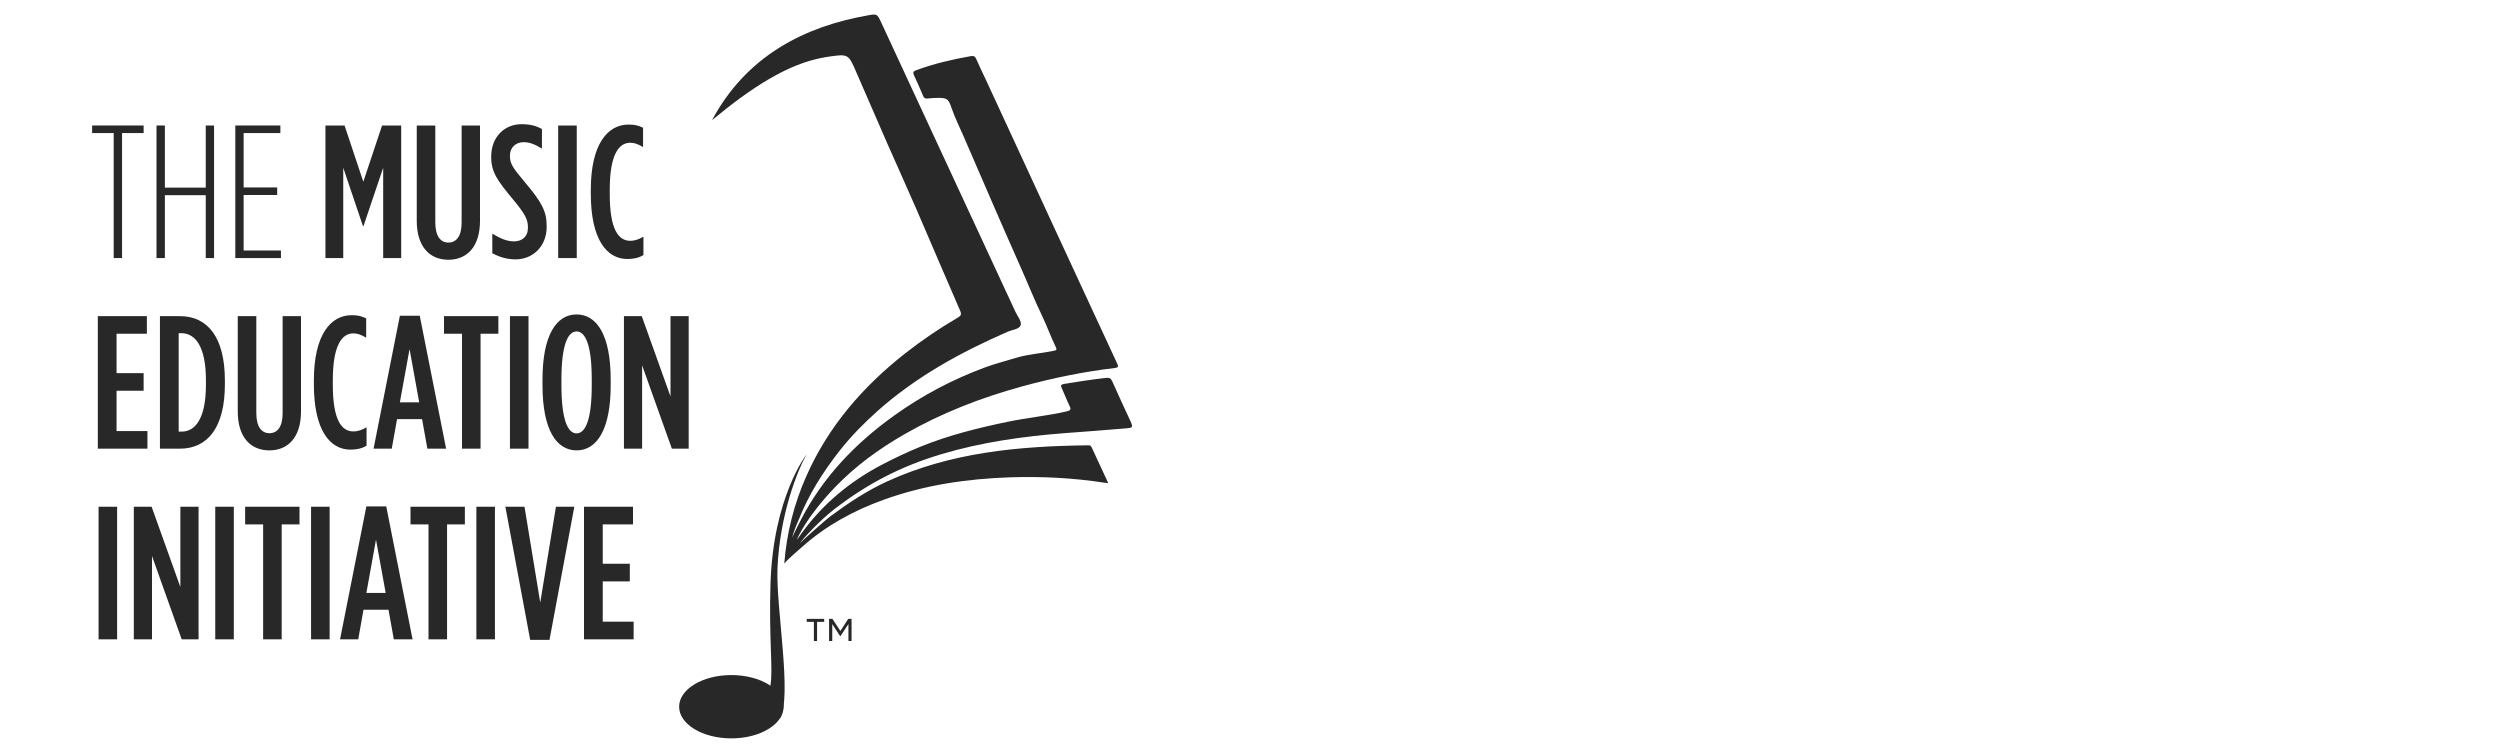
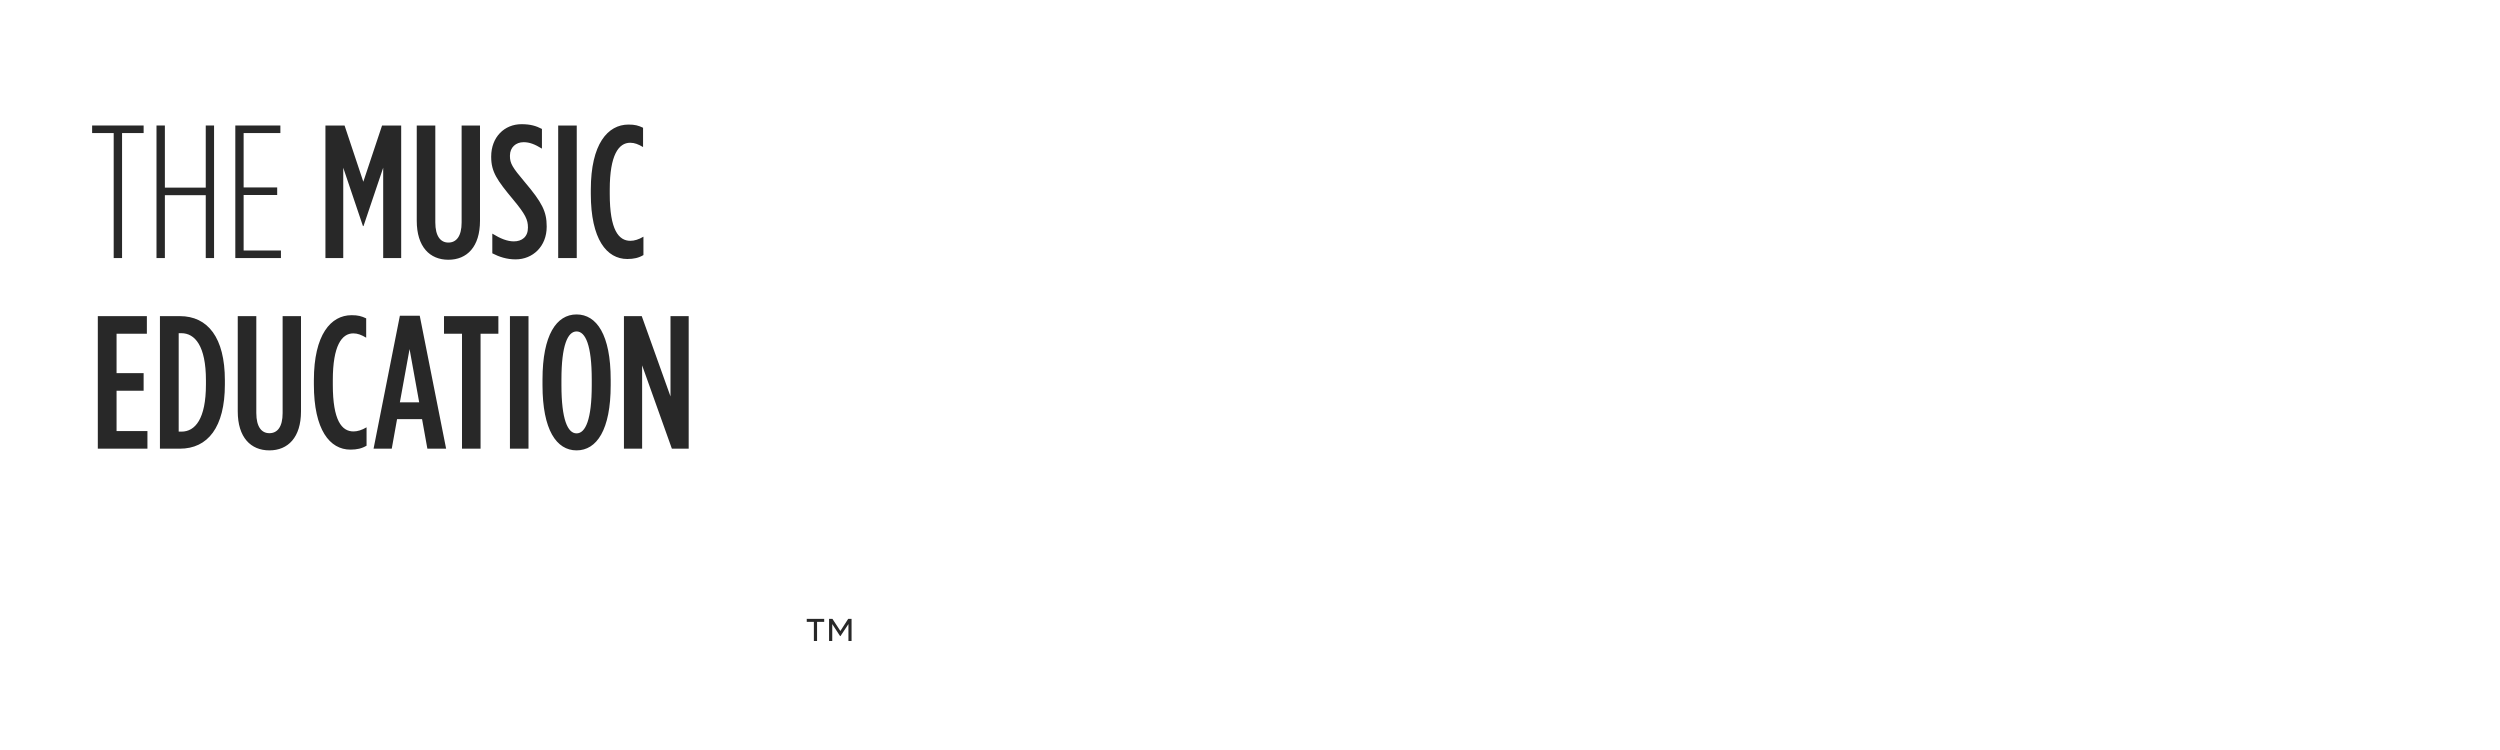
<svg xmlns="http://www.w3.org/2000/svg" xml:space="preserve" width="400px" height="120px" version="1.1" style="shape-rendering:geometricPrecision; text-rendering:geometricPrecision; image-rendering:optimizeQuality; fill-rule:evenodd; clip-rule:evenodd" viewBox="0 0 400 120">
  <defs>
    <style type="text/css">
   
    .fil0 {fill:#282828;fill-rule:nonzero}
   
  </style>
  </defs>
  <g id="Layer_x0020_1">
    <g id="_2171016186560">
      <path class="fil0" d="M18.19 41.29l1.34 0 0 -20 3.45 0 0 -1.21 -8.24 0 0 1.21 3.45 0 0 20zm6.85 0l1.34 0 0 -10.06 6.54 0 0 10.06 1.33 0 0 -21.21 -1.33 0 0 9.94 -6.54 0 0 -9.94 -1.34 0 0 21.21zm12.61 0l7.3 0 0 -1.21 -5.97 0 0 -8.88 5.37 0 0 -1.21 -5.37 0 0 -8.7 5.88 0 0 -1.21 -7.21 0 0 21.21z" />
      <path class="fil0" d="M52.07 41.29l2.85 0 0 -14.45 3.15 9.33 0.09 0 3.15 -9.33 0 14.45 2.88 0 0 -21.21 -3.06 0 -3 9 -3 -9 -3.06 0 0 21.21zm19.67 0.27c2.97,0 5.06,-2.06 5.06,-6.24l0 -15.24 -2.94 0 0 15.51c0,2.22 -0.85,3.22 -2.12,3.22 -1.24,0 -2.09,-1 -2.09,-3.22l0 -15.51 -2.97 0 0 15.24c0,4.18 2.09,6.24 5.06,6.24zm10.76 -0.06c2.75,0 4.97,-2.09 4.97,-5.21l0 -0.06c0,-2.39 -0.73,-3.82 -3.55,-7.15 -1.94,-2.3 -2.33,-2.94 -2.33,-4.12l0 -0.06c0,-1.34 0.97,-2.15 2.18,-2.15 0.97,0 1.79,0.33 2.94,1.03l0 -3.15c-0.94,-0.49 -1.85,-0.76 -3.27,-0.76 -2.73,0 -4.85,2.06 -4.85,5.18l0 0.06c0,2.39 0.94,3.73 3.54,6.85 1.94,2.33 2.34,3.21 2.34,4.42l0 0.06c0,1.46 -0.97,2.18 -2.25,2.18 -1.03,0 -2.12,-0.42 -3.45,-1.24l0 3.15c1.12,0.58 2.33,0.97 3.73,0.97zm6.81 -0.21l2.97 0 0 -21.21 -2.97 0 0 21.21zm11.06 0.15c1.03,0 1.82,-0.18 2.58,-0.63l0 -2.94c-0.76,0.45 -1.46,0.66 -2.09,0.66 -1.88,0 -3.3,-1.75 -3.3,-7.48l0 -0.73c0,-5.51 1.42,-7.48 3.27,-7.48 0.7,0 1.3,0.24 2.06,0.69l0 -3.09c-0.76,-0.36 -1.3,-0.51 -2.33,-0.51 -3.31,0 -6.03,3.09 -6.03,10.42l0 0.67c0,7.27 2.54,10.42 5.84,10.42z" />
      <path class="fil0" d="M15.65 71.79l7.94 0 0 -2.82 -4.94 0 0 -6.45 4.33 0 0 -2.82 -4.33 0 0 -6.3 4.85 0 0 -2.82 -7.85 0 0 21.21zm9.94 0l3.18 0c4.49,0 7.21,-3.45 7.21,-10.27l0 -0.67c0,-6.82 -2.72,-10.27 -7.21,-10.27l-3.18 0 0 21.21zm3 -2.73l0 -15.75 0.42 0c2.18,0 3.94,2.03 3.94,7.54l0 0.67c0,5.51 -1.73,7.54 -3.91,7.54l-0.45 0zm14.51 3c2.97,0 5.06,-2.06 5.06,-6.24l0 -15.24 -2.94 0 0 15.51c0,2.22 -0.84,3.22 -2.12,3.22 -1.24,0 -2.09,-1 -2.09,-3.22l0 -15.51 -2.97 0 0 15.24c0,4.18 2.09,6.24 5.06,6.24zm12.97 -0.12c1.03,0 1.82,-0.18 2.58,-0.63l0 -2.94c-0.76,0.45 -1.46,0.66 -2.09,0.66 -1.88,0 -3.31,-1.75 -3.31,-7.48l0 -0.73c0,-5.51 1.43,-7.48 3.28,-7.48 0.69,0 1.3,0.24 2.06,0.69l0 -3.09c-0.76,-0.36 -1.31,-0.51 -2.34,-0.51 -3.3,0 -6.03,3.09 -6.03,10.42l0 0.67c0,7.27 2.55,10.42 5.85,10.42zm3.7 -0.15l2.91 0 0.85 -4.73 4 0 0.85 4.73 3 0 -4.22 -21.27 -3.18 0 -4.21 21.27zm4.21 -7.42l1.55 -8.52 1.54 8.52 -3.09 0zm9.94 7.42l2.97 0 0 -18.39 2.85 0 0 -2.82 -8.7 0 0 2.82 2.88 0 0 18.39zm7.67 0l2.97 0 0 -21.21 -2.97 0 0 21.21zm10.66 0.27c3.22,0 5.46,-3.27 5.46,-10.42l0 -0.91c0,-7.15 -2.24,-10.42 -5.46,-10.42 -3.21,0 -5.45,3.27 -5.45,10.42l0 0.91c0,7.15 2.24,10.42 5.45,10.42zm0 -2.72c-1.42,0 -2.42,-2.22 -2.42,-7.7l0 -0.91c0,-5.48 1,-7.7 2.42,-7.7 1.43,0 2.43,2.22 2.43,7.7l0 0.91c0,5.48 -1,7.7 -2.43,7.7zm7.58 2.45l2.91 0 0 -13.33 4.76 13.33 2.69 0 0 -21.21 -2.91 0 0 12.85 -4.6 -12.85 -2.85 0 0 21.21z" />
-       <path class="fil0" d="M15.77 102.29l2.97 0 0 -21.21 -2.97 0 0 21.21zm5.64 0l2.91 0 0 -13.33 4.75 13.33 2.7 0 0 -21.21 -2.91 0 0 12.85 -4.6 -12.85 -2.85 0 0 21.21zm13.03 0l2.97 0 0 -21.21 -2.97 0 0 21.21zm7.66 0l2.97 0 0 -18.39 2.85 0 0 -2.82 -8.7 0 0 2.82 2.88 0 0 18.39zm7.67 0l2.97 0 0 -21.21 -2.97 0 0 21.21zm4.64 0l2.91 0 0.84 -4.73 4 0 0.85 4.73 3 0 -4.21 -21.27 -3.18 0 -4.21 21.27zm4.21 -7.42l1.54 -8.52 1.55 8.52 -3.09 0zm9.94 7.42l2.97 0 0 -18.39 2.85 0 0 -2.82 -8.7 0 0 2.82 2.88 0 0 18.39zm7.66 0l2.97 0 0 -21.21 -2.97 0 0 21.21zm8.61 0.09l3.09 0 3.97 -21.3 -2.94 0 -2.51 15.33 -2.52 -15.33 -3.06 0 3.97 21.3zm8.61 -0.09l7.94 0 0 -2.82 -4.94 0 0 -6.45 4.33 0 0 -2.82 -4.33 0 0 -6.3 4.84 0 0 -2.82 -7.84 0 0 21.21z" />
-       <path class="fil0" d="M129.04 76.12c-1.99,4.46 -3.17,9.14 -3.56,14.06 0.56,-0.72 2.51,-2.36 2.83,-2.65 3.85,-3.44 8.29,-5.85 13.13,-7.59 6.53,-2.35 13.31,-3.34 20.21,-3.57 5.04,-0.16 10.06,0.09 15.04,0.86 0.17,0.02 0.33,0.03 0.63,0.07 -0.93,-1.99 -1.8,-3.86 -2.66,-5.74 -0.14,-0.32 -0.39,-0.32 -0.65,-0.31 -11.01,0.14 -21.86,1.11 -32.05,5.77 -3.21,1.47 -6.14,3.4 -8.98,5.5 -0.96,0.7 -4.66,4.03 -4.99,4.38 0.48,-0.71 3.22,-3.67 5.49,-5.42 5.37,-4.14 10.69,-6.88 17.14,-8.81 6.45,-1.93 13.07,-2.85 19.76,-3.37 3.24,-0.25 6.48,-0.47 9.72,-0.76 0.66,-0.05 0.96,-0.1 1.02,-0.3l0 -0.19c-0.03,-0.18 -0.15,-0.43 -0.31,-0.8 -0.95,-2.07 -1.92,-4.13 -2.84,-6.21 -0.21,-0.48 -0.43,-0.64 -0.97,-0.58 -2.27,0.25 -4.52,0.6 -6.77,0.97 -0.54,0.09 -0.53,0.28 -0.34,0.69 0.43,0.93 0.78,1.89 1.23,2.81 0.31,0.61 0.13,0.76 -0.48,0.9 -3.1,0.71 -6.27,1 -9.38,1.65 -4.74,0.98 -9.42,2.14 -13.91,3.96 -2.13,0.86 -4.21,1.85 -6.26,2.92 -5.07,2.66 -9.35,6.2 -12.71,10.79 -0.12,0.16 -0.78,1.06 -0.88,1.22 0.06,-0.25 1.52,-3.63 6.07,-8.38 3.26,-3.4 7.03,-6.15 11.11,-8.49 5.96,-3.43 12.32,-5.89 18.95,-7.7 4.85,-1.32 9.75,-2.33 14.74,-2.92 0.57,-0.06 0.6,-0.24 0.38,-0.71 -3.32,-7.16 -6.63,-14.31 -9.95,-21.47 -1.4,-3.04 -2.81,-6.08 -4.21,-9.12 -2.31,-4.99 -4.62,-9.99 -6.93,-14.99 -0.49,-1.04 -1,-2.08 -1.46,-3.14 -0.18,-0.43 -0.4,-0.54 -0.86,-0.47 -2.98,0.52 -5.9,1.21 -8.74,2.25 -0.47,0.17 -0.58,0.35 -0.36,0.82 0.51,1.08 0.99,2.18 1.45,3.28 0.15,0.36 0.34,0.48 0.73,0.43 0.61,-0.07 1.22,-0.11 1.84,-0.1 1.35,0.01 1.52,0.29 1.98,1.6 0.56,1.6 1.31,3.13 1.99,4.68 2.98,6.87 5.93,13.76 8.98,20.6 1.19,2.67 2.27,5.39 3.54,8.03 0.76,1.59 1.36,3.27 2.13,4.86 0.26,0.53 0.2,0.61 -0.38,0.72 -1.95,0.4 -3.93,0.5 -5.88,1.09 -1.72,0.53 -3.48,0.96 -5.17,1.6 -5.11,1.91 -9.9,4.44 -14.33,7.61 -6.23,4.45 -11.42,9.84 -14.96,16.69 -0.04,0.07 -1,1.93 -1.4,2.85 0.24,-1.06 0.93,-2.59 1.01,-2.78 1.6,-4.06 3.9,-7.69 6.58,-11.11 1.83,-2.33 3.9,-4.42 6.11,-6.39 6.16,-5.47 13.27,-9.36 20.76,-12.63 0.74,-0.32 1.88,-0.4 2.09,-1.06 0.19,-0.56 -0.5,-1.42 -0.84,-2.13 -5.3,-11.43 -10.6,-22.86 -15.91,-34.29 -1.85,-4 -3.71,-8 -5.57,-12.01 -0.65,-1.38 -0.65,-1.4 -2.14,-1.13 -5.01,0.89 -9.78,2.44 -14.13,5.15 -4.61,2.87 -8.17,6.73 -10.8,11.62 3.03,-2.5 6.05,-4.81 9.36,-6.72 2.75,-1.58 5.63,-2.83 8.77,-3.36 0.15,-0.02 0.29,-0.05 0.44,-0.07 3.26,-0.47 3.25,-0.47 4.55,2.55 1.65,3.83 3.32,7.65 4.99,11.47 1.51,3.44 3.07,6.86 4.57,10.31 2.35,5.43 4.65,10.88 7.02,16.3 0.28,0.63 0.09,0.84 -0.41,1.13 -2.93,1.72 -5.74,3.62 -8.41,5.72 -6.75,5.31 -12.24,11.64 -15.76,19.56z" />
-       <path class="fil0" d="M124.8 114.93c1.99,-3.52 -0.68,-17.78 -0.4,-24.04 0.38,-8.61 3.18,-15.58 4.65,-18.19 0,0 -5.34,6.81 -5.77,20.67 -0.28,9.04 0.45,13.79 -0.02,16.34l1.54 5.22z" />
-       <path class="fil0" d="M125.38 113.07c0,2.8 -3.75,5.07 -8.36,5.07 -4.62,0 -8.36,-2.27 -8.36,-5.07 0,-2.79 3.74,-5.06 8.36,-5.06 4.61,0 8.36,2.27 8.36,5.06z" />
      <path class="fil0" d="M134.48 101.77l-0.07 0 -1.25 -1.92 0 2.71 -0.51 0 0 -3.54 0.54 0 1.27 1.94 1.25 -1.94 0.54 0 0 3.54 -0.5 0 0 -2.71 -1.27 1.92zm-3.75 0.79l-0.51 0 0 -3.06 -1.14 0 0 -0.48 2.79 0 0 0.48 -1.14 0 0 3.06z" />
    </g>
  </g>
</svg>